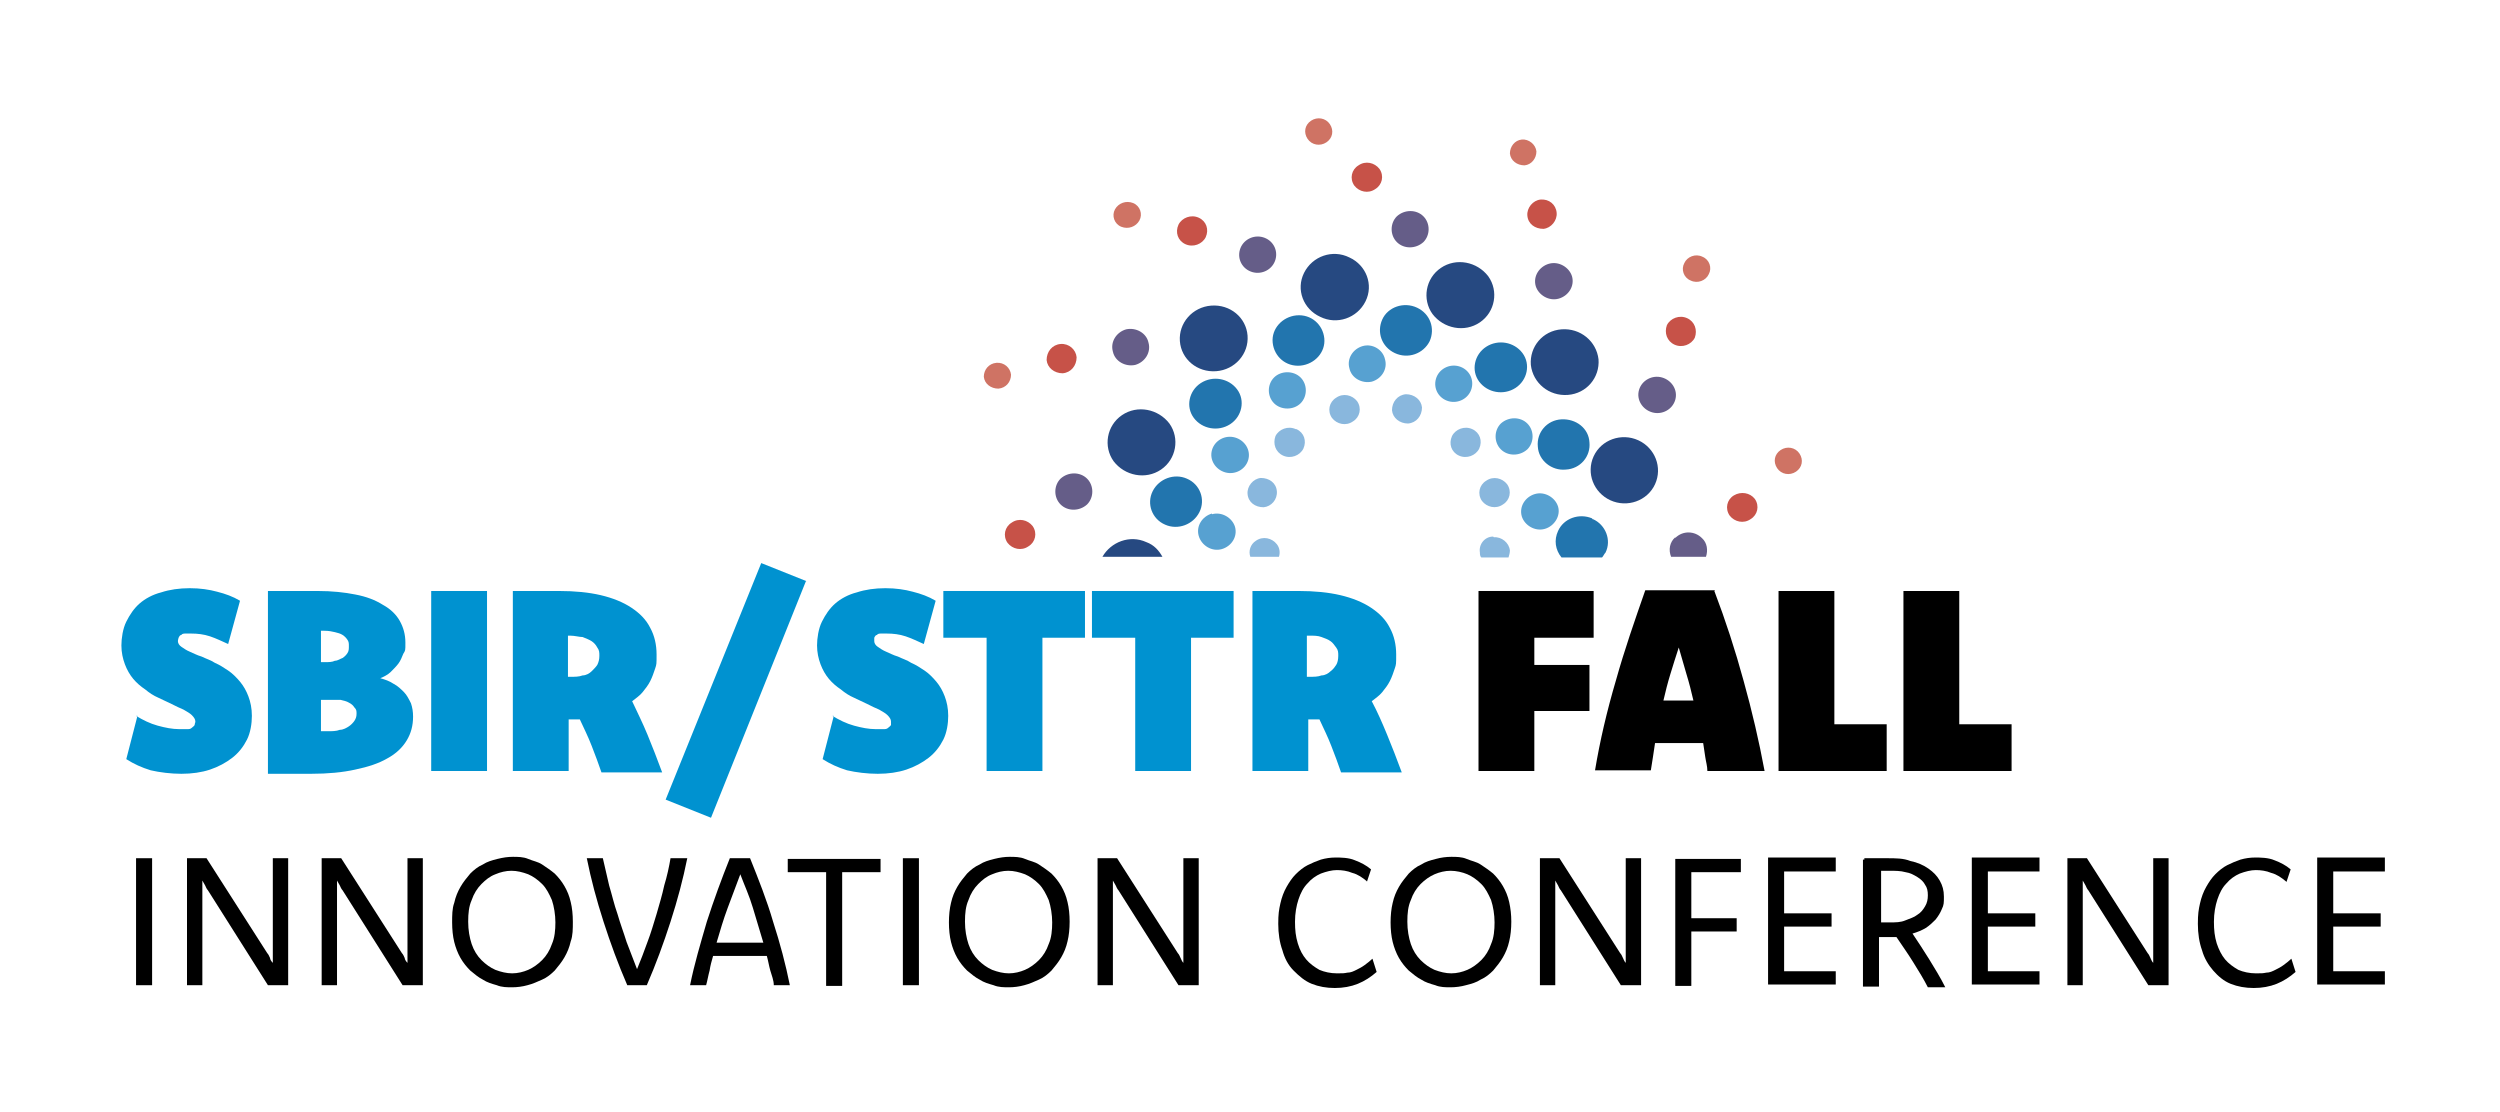
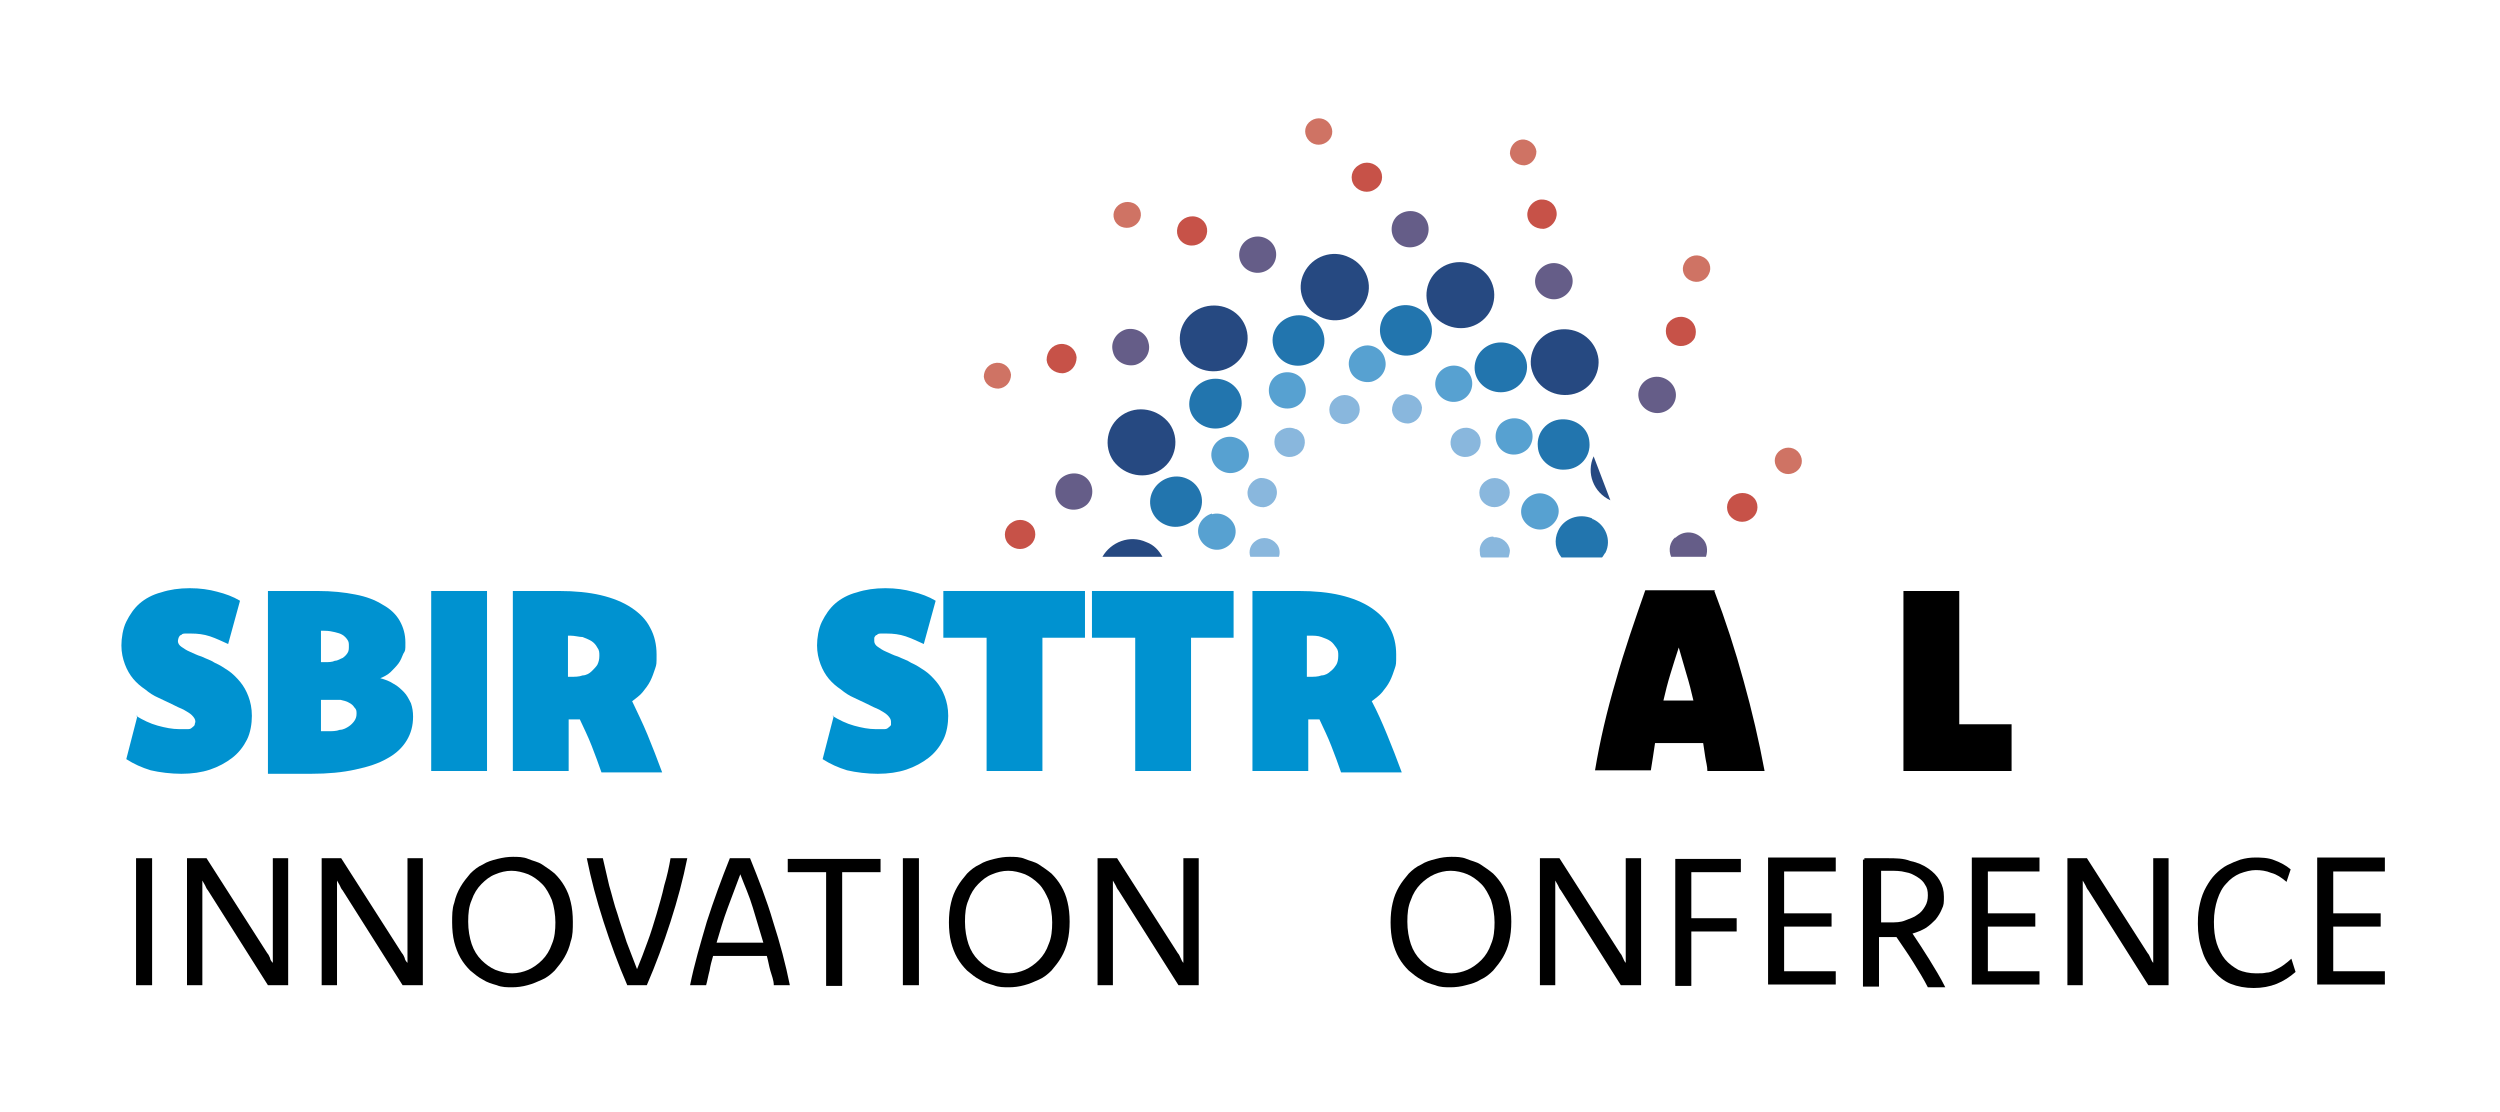
<svg xmlns="http://www.w3.org/2000/svg" id="Layer_1" version="1.1" viewBox="0 0 358.3 159.4">
  <defs>
    <style>
      .st0 {
        fill: #655d88;
      }

      .st1 {
        fill: #2275ae;
      }

      .st2 {
        fill: #264981;
      }

      .st3 {
        fill: #cf7364;
      }

      .st4 {
        fill: #c75248;
      }

      .st5 {
        fill: #0092d0;
      }

      .st6 {
        fill: #57a1d1;
      }

      .st7 {
        fill: #89b7dd;
      }
    </style>
  </defs>
  <path class="st3" d="M187.9,17.3c.9-.6,2.1-.4,2.7.5.6.9.4,2-.5,2.6s-2.1.4-2.7-.5c-.6-.9-.4-2,.5-2.6" />
  <path class="st4" d="M197.1,27.1c-1,.7-2.3.4-3-.5-.7-1-.4-2.3.6-2.9,1-.7,2.3-.4,3,.5.7,1,.4,2.3-.6,2.9Z" />
  <path class="st3" d="M218.5,23.7c-1.1,0-2-.7-2.1-1.7,0-1,.7-1.9,1.7-2s2,.7,2.1,1.7c0,1-.7,1.9-1.7,2Z" />
  <path class="st7" d="M215.4,72.3c-1,.7-2.3.4-3-.5-.7-1-.4-2.3.6-2.9,1-.7,2.3-.4,3,.5.7,1,.4,2.3-.6,2.9Z" />
  <path class="st0" d="M204,34.7c-1.1,1-2.8,1-3.8,0s-1-2.7,0-3.7c1.1-1,2.8-1,3.8,0s1,2.7,0,3.7Z" />
  <path class="st6" d="M218.9,64.4c-1.1,1-2.8,1-3.8,0s-1-2.7,0-3.7c1.1-1,2.8-1,3.8,0s1,2.7,0,3.7Z" />
  <path class="st1" d="M217.2,55.6c-1.7,1.1-4,.7-5.2-.9-1.2-1.6-.7-3.9,1-5s4-.7,5.2.9c1.2,1.6.7,3.9-1,5Z" />
  <path class="st2" d="M212.1,46.2c-2.2,1.5-5.2.9-6.8-1.2-1.5-2.1-1-5.1,1.2-6.6s5.2-.9,6.8,1.2c1.5,2.1,1,5.1-1.2,6.6Z" />
  <path class="st7" d="M212,64.3c-.5,1-1.8,1.5-2.9,1-1.1-.5-1.5-1.7-1-2.8.5-1,1.8-1.5,2.9-1,1.1.5,1.5,1.7,1,2.8Z" />
  <path class="st3" d="M163.3,31.6c-.5.9-1.6,1.3-2.6.9s-1.4-1.6-.9-2.5,1.6-1.3,2.6-.9,1.4,1.6.9,2.5Z" />
  <path class="st4" d="M172.8,34c-.5,1-1.8,1.5-2.9,1-1.1-.5-1.5-1.7-1-2.8.5-1,1.8-1.5,2.9-1,1.1.5,1.5,1.7,1,2.8Z" />
  <path class="st0" d="M182.8,37.2c-.4,1.4-1.9,2.2-3.3,1.8-1.4-.4-2.2-1.8-1.8-3.2s1.9-2.2,3.3-1.8c1.4.4,2.2,1.8,1.8,3.2Z" />
  <path class="st6" d="M210.9,55.7c-.4,1.4-1.9,2.2-3.3,1.8-1.4-.4-2.2-1.8-1.8-3.2s1.9-2.2,3.3-1.8c1.4.4,2.2,1.8,1.8,3.2Z" />
  <path class="st1" d="M204.9,48.9c-.9,1.8-3.1,2.6-5,1.7-1.9-.9-2.6-3-1.8-4.8s3.1-2.6,5-1.7c1.9.9,2.6,3,1.8,4.8Z" />
  <path class="st2" d="M195.7,43.2c-1.2,2.4-4.1,3.4-6.5,2.2-2.4-1.1-3.5-3.9-2.3-6.3,1.2-2.4,4.1-3.4,6.5-2.2,2.4,1.1,3.5,3.9,2.3,6.3Z" />
  <path class="st7" d="M203.8,58.4c0,1.2-.8,2.2-2,2.3-1.2,0-2.2-.8-2.3-1.9,0-1.2.8-2.2,2-2.3,1.2,0,2.2.8,2.3,1.9Z" />
  <path class="st3" d="M144.9,53.7c0,1-.7,1.9-1.8,2-1.1,0-2-.7-2.1-1.7,0-1,.7-1.9,1.8-2s2,.7,2.1,1.7Z" />
  <path class="st4" d="M154.3,51.2c0,1.2-.8,2.2-2,2.3-1.2,0-2.2-.8-2.3-1.9,0-1.2.8-2.2,2-2.3s2.2.8,2.3,1.9Z" />
  <path class="st0" d="M164.6,49.1c.4,1.4-.5,2.8-1.9,3.2-1.4.3-2.9-.5-3.2-1.9-.4-1.4.5-2.8,1.9-3.2,1.4-.3,2.9.5,3.2,1.9Z" />
  <path class="st6" d="M198.5,51.5c.4,1.4-.5,2.8-1.9,3.2-1.4.3-2.9-.5-3.2-1.9-.4-1.4.5-2.8,1.9-3.2s2.9.5,3.2,1.9Z" />
  <path class="st1" d="M189.8,48.5c.2,2-1.4,3.7-3.4,3.9-2.1.2-3.8-1.3-4-3.3s1.4-3.7,3.4-3.9c2.1-.2,3.8,1.3,4,3.3Z" />
  <path class="st2" d="M178.8,48.1c.2,2.6-1.8,4.9-4.5,5.1-2.7.2-5-1.7-5.2-4.3s1.8-4.9,4.5-5.1,5,1.7,5.2,4.3Z" />
  <path class="st7" d="M194.5,57.5c.7,1,.4,2.3-.6,2.9-1,.7-2.3.4-3-.5-.7-1-.4-2.3.6-2.9,1-.7,2.3-.4,3,.5Z" />
  <path class="st4" d="M148,75.4c.7,1,.4,2.3-.6,2.9-1,.7-2.3.4-3-.5-.7-1-.4-2.3.6-2.9,1-.7,2.3-.4,3,.5Z" />
  <path class="st0" d="M155.8,68.6c1,1,1,2.7,0,3.7-1.1,1-2.8,1-3.8,0s-1-2.7,0-3.7c1.1-1,2.8-1,3.8,0Z" />
  <path class="st6" d="M186.4,54.1c1,1,1,2.7,0,3.7s-2.8,1-3.8,0-1-2.7,0-3.7,2.8-1,3.8,0Z" />
  <path class="st1" d="M177.3,55.8c1.2,1.6.7,3.9-1,5s-4,.7-5.2-.9c-1.2-1.6-.7-3.9,1-5s4-.7,5.2.9Z" />
  <path class="st2" d="M167.6,60.7c1.5,2.1,1,5.1-1.2,6.6s-5.2.9-6.8-1.2c-1.5-2.1-1-5.1,1.2-6.6s5.2-.9,6.8,1.2Z" />
  <path class="st7" d="M185.8,61.5c1.1.5,1.5,1.7,1,2.8-.5,1-1.8,1.5-2.9,1-1.1-.5-1.5-1.7-1.1-2.8.5-1,1.8-1.5,2.9-1h.1Z" />
  <path class="st6" d="M177,62.7c1.4.4,2.3,1.8,1.9,3.2-.4,1.4-1.9,2.2-3.3,1.8-1.4-.4-2.3-1.8-1.9-3.2.4-1.4,1.9-2.2,3.3-1.8Z" />
  <path class="st1" d="M170.1,68.6c1.9.8,2.7,3,1.8,4.8s-3.1,2.6-4.9,1.8c-1.9-.8-2.7-3-1.8-4.8s3.1-2.6,4.9-1.8Z" />
  <path class="st7" d="M180.7,68.5c1.2,0,2.2.7,2.3,1.9.1,1.2-.8,2.2-1.9,2.3-1.2,0-2.2-.7-2.3-1.9-.1-1.1.8-2.2,1.9-2.3Z" />
  <path class="st6" d="M173.7,73.7c1.4-.4,2.9.5,3.3,1.8.4,1.4-.5,2.8-1.9,3.2-1.4.4-2.9-.5-3.3-1.9-.4-1.4.5-2.8,1.9-3.2h0Z" />
  <path class="st3" d="M254.7,67.1c-.6-.9-.4-2,.5-2.6.9-.6,2.1-.4,2.7.5s.4,2-.5,2.6-2.1.4-2.7-.5Z" />
  <path class="st4" d="M247.9,73.9c-.7-1-.4-2.3.6-2.9s2.3-.4,3,.5c.7,1,.4,2.3-.6,2.9-1,.7-2.3.4-3-.5Z" />
  <path class="st3" d="M242.3,40.2c-1-.4-1.4-1.6-.9-2.5.4-.9,1.6-1.4,2.6-.9,1,.4,1.4,1.6.9,2.5-.4.9-1.6,1.4-2.6.9Z" />
  <path class="st4" d="M240,49.4c-1.1-.5-1.5-1.7-1.1-2.8.5-1,1.8-1.5,2.9-1s1.5,1.7,1.1,2.8c-.5,1-1.8,1.5-2.9,1Z" />
  <path class="st0" d="M236.8,59.1c-1.4-.4-2.3-1.8-1.9-3.2.4-1.4,1.9-2.2,3.3-1.8,1.4.4,2.3,1.8,1.9,3.2-.4,1.4-1.9,2.2-3.3,1.8Z" />
-   <path class="st2" d="M230.8,71.7c-2.4-1.1-3.5-3.9-2.4-6.3s4-3.4,6.4-2.3,3.5,3.9,2.4,6.3-4,3.4-6.4,2.3Z" />
+   <path class="st2" d="M230.8,71.7c-2.4-1.1-3.5-3.9-2.4-6.3Z" />
  <path class="st4" d="M221.2,32.8c-1.2,0-2.2-.7-2.3-1.9-.1-1.1.8-2.2,1.9-2.3,1.2-.1,2.2.7,2.3,1.9.1,1.1-.8,2.2-1.9,2.3Z" />
  <path class="st0" d="M223.4,42.8c-1.4.4-2.9-.5-3.3-1.8-.4-1.4.5-2.8,1.9-3.2s2.9.5,3.3,1.8c.4,1.4-.5,2.8-1.9,3.2Z" />
  <path class="st6" d="M221.4,75.8c-1.4.4-2.9-.5-3.3-1.8-.4-1.4.5-2.8,1.9-3.2s2.9.5,3.3,1.8-.5,2.8-1.9,3.2Z" />
  <path class="st1" d="M224.4,67.3c-2,.2-3.9-1.3-4-3.3-.2-2,1.3-3.8,3.4-3.9s3.9,1.3,4,3.3c.2,2-1.3,3.8-3.4,3.9Z" />
  <path class="st2" d="M224.7,56.6c-2.7.2-5-1.7-5.3-4.3-.2-2.6,1.7-4.9,4.4-5.1,2.7-.2,5,1.7,5.3,4.3.2,2.6-1.7,4.9-4.4,5.1Z" />
  <g>
    <path d="M21.8,141.2h-2.3v-18.2h2.3v18.2Z" />
    <path d="M41.2,141.2h-2.8l-8.6-13.6c-.2-.2-.3-.5-.4-.7s-.3-.5-.4-.7v15h-2.2v-18.2h2.8l8.7,13.6c.2.2.3.5.4.7,0,.2.2.5.4.7v-15h2.2v18.2h-.1Z" />
    <path d="M60.5,141.2h-2.8l-8.6-13.6c-.2-.2-.3-.5-.4-.7s-.3-.5-.4-.7v15h-2.2v-18.2h2.8l8.7,13.6c.2.2.3.5.4.7,0,.2.2.5.4.7v-15h2.2v18.2h0Z" />
    <path d="M73.5,122.8c.7,0,1.5,0,2.2.3s1.4.4,2,.8,1.2.8,1.8,1.3c.5.5,1,1.1,1.4,1.8.4.7.7,1.4.9,2.3.2.8.3,1.8.3,2.8s0,2-.3,2.8c-.2.9-.5,1.6-.9,2.3s-.9,1.3-1.4,1.9c-.5.5-1.1,1-1.8,1.3s-1.3.6-2.1.8c-.7.2-1.5.3-2.2.3s-1.5,0-2.2-.3c-.7-.2-1.4-.4-2-.8-.6-.3-1.2-.8-1.8-1.3-.5-.5-1-1.1-1.4-1.8s-.7-1.5-.9-2.3-.3-1.8-.3-2.8,0-2,.3-2.8c.2-.9.5-1.6.9-2.3.4-.7.9-1.3,1.4-1.9.5-.5,1.1-1,1.8-1.3.6-.4,1.3-.6,2.1-.8s1.5-.3,2.2-.3ZM73.3,124.8c-.8,0-1.6.2-2.3.5-.8.3-1.4.8-2,1.4s-1.1,1.4-1.4,2.3c-.4.9-.5,1.9-.5,3.1s.2,2.3.5,3.2.8,1.7,1.4,2.3,1.3,1.1,2,1.4c.8.3,1.6.5,2.4.5s1.6-.2,2.3-.5,1.4-.8,2-1.4c.6-.6,1.1-1.4,1.4-2.3.4-.9.5-2,.5-3.1s-.2-2.3-.5-3.2c-.4-.9-.8-1.7-1.4-2.3-.6-.6-1.3-1.1-2-1.4-.8-.3-1.6-.5-2.4-.5Z" />
    <path d="M98.5,123c-.6,3-1.4,6-2.4,9.1s-2.1,6.1-3.4,9.1h-2.8c-1.3-3-2.4-6-3.4-9.1s-1.8-6.1-2.4-9.1h2.3c.3,1.3.6,2.6.9,3.9.4,1.3.7,2.7,1.2,4.1.4,1.4.9,2.7,1.3,4,.5,1.3,1,2.6,1.5,3.9.5-1.2,1-2.5,1.5-3.9.5-1.3.9-2.7,1.3-4,.4-1.4.8-2.7,1.1-4.1.4-1.3.7-2.7.9-3.9h2.4Z" />
    <path d="M107.5,123c1.2,3,2.4,6,3.3,9.1,1,3.1,1.8,6.1,2.4,9.1h-2.3c0-.7-.3-1.4-.5-2.1-.2-.7-.3-1.4-.5-2.1h-7.7c-.2.7-.4,1.4-.5,2.1-.2.7-.3,1.4-.5,2.1h-2.3c.6-3,1.5-6,2.4-9.1,1-3.1,2.1-6.1,3.3-9.1h2.9ZM109.4,135.1c-.5-1.7-1-3.3-1.5-5s-1.2-3.2-1.8-4.8c-.6,1.6-1.2,3.2-1.8,4.8-.6,1.6-1.1,3.3-1.6,5h6.7Z" />
    <path d="M126.2,125h-5.5v16.3h-2.3v-16.3h-5.5v-1.9h13.3v1.9Z" />
    <path d="M131.7,141.2h-2.3v-18.2h2.3v18.2Z" />
    <path d="M144.7,122.8c.7,0,1.5,0,2.2.3s1.4.4,2,.8,1.2.8,1.8,1.3c.5.5,1,1.1,1.4,1.8.4.7.7,1.4.9,2.3.2.8.3,1.8.3,2.8s-.1,2-.3,2.8c-.2.9-.5,1.6-.9,2.3s-.9,1.3-1.4,1.9c-.5.5-1.1,1-1.8,1.3s-1.3.6-2.1.8c-.7.2-1.5.3-2.2.3s-1.5,0-2.2-.3c-.7-.2-1.4-.4-2-.8-.6-.3-1.2-.8-1.8-1.3-.5-.5-1-1.1-1.4-1.8s-.7-1.5-.9-2.3-.3-1.8-.3-2.8.1-2,.3-2.8c.2-.9.5-1.6.9-2.3.4-.7.9-1.3,1.4-1.9.5-.5,1.1-1,1.8-1.3.6-.4,1.3-.6,2.1-.8s1.5-.3,2.2-.3ZM144.5,124.8c-.8,0-1.6.2-2.3.5-.8.3-1.4.8-2,1.4s-1.1,1.4-1.4,2.3c-.4.9-.5,1.9-.5,3.1s.2,2.3.5,3.2.8,1.7,1.4,2.3c.6.6,1.3,1.1,2,1.4.8.3,1.6.5,2.4.5s1.6-.2,2.3-.5,1.4-.8,2-1.4c.6-.6,1.1-1.4,1.4-2.3.4-.9.5-2,.5-3.1s-.2-2.3-.5-3.2c-.4-.9-.8-1.7-1.4-2.3-.6-.6-1.3-1.1-2-1.4-.8-.3-1.6-.5-2.4-.5Z" />
    <path d="M171.7,141.2h-2.8l-8.6-13.6c-.2-.2-.3-.5-.4-.7s-.3-.5-.4-.7v15h-2.2v-18.2h2.8l8.7,13.6c.2.2.3.5.4.7.1.2.2.5.4.7v-15h2.2v18.2h0Z" />
-     <path d="M195.9,126.3c-.6-.5-1.3-1-2.1-1.2-.7-.3-1.5-.4-2.2-.4s-1.5.2-2.3.5c-.7.3-1.4.8-1.9,1.4-.6.6-1,1.4-1.3,2.3s-.5,2-.5,3.2.1,2.1.4,3.1.7,1.7,1.2,2.3,1.2,1.1,1.9,1.5c.7.3,1.6.5,2.5.5s1,0,1.5-.1c.5,0,.9-.2,1.3-.4.4-.2.8-.4,1.2-.7s.8-.6,1.1-.9l.6,1.9c-.8.7-1.7,1.3-2.7,1.7s-2.1.6-3.3.6-2.3-.2-3.3-.6c-1-.4-1.8-1.1-2.6-1.9s-1.3-1.8-1.6-2.9c-.4-1.1-.6-2.4-.6-3.8s.1-2,.3-2.9.5-1.7.9-2.4.8-1.3,1.3-1.8,1.1-1,1.7-1.3c.6-.3,1.3-.6,1.9-.8.7-.2,1.4-.3,2.1-.3s1.9,0,2.8.4c.8.3,1.6.7,2.3,1.3l-.6,1.8h0Z" />
    <path d="M208,122.8c.7,0,1.5,0,2.2.3s1.4.4,2,.8,1.2.8,1.8,1.3c.5.5,1,1.1,1.4,1.8.4.7.7,1.4.9,2.3s.3,1.8.3,2.8-.1,2-.3,2.8c-.2.9-.5,1.6-.9,2.3s-.9,1.3-1.4,1.9c-.5.5-1.1,1-1.8,1.3-.6.4-1.3.6-2.1.8-.7.2-1.5.3-2.2.3s-1.5,0-2.2-.3c-.7-.2-1.4-.4-2-.8-.6-.3-1.2-.8-1.8-1.3-.5-.5-1-1.1-1.4-1.8s-.7-1.5-.9-2.3-.3-1.8-.3-2.8.1-2,.3-2.8c.2-.9.5-1.6.9-2.3.4-.7.9-1.3,1.4-1.9.5-.5,1.1-1,1.8-1.3.6-.4,1.3-.6,2.1-.8.7-.2,1.5-.3,2.2-.3ZM207.9,124.8c-.8,0-1.6.2-2.3.5s-1.4.8-2,1.4-1.1,1.4-1.4,2.3c-.4.9-.5,1.9-.5,3.1s.2,2.3.5,3.2.8,1.7,1.4,2.3c.6.6,1.3,1.1,2,1.4.8.3,1.6.5,2.4.5s1.6-.2,2.3-.5,1.4-.8,2-1.4c.6-.6,1.1-1.4,1.4-2.3.4-.9.5-2,.5-3.1s-.2-2.3-.5-3.2c-.4-.9-.8-1.7-1.4-2.3-.6-.6-1.3-1.1-2-1.4s-1.6-.5-2.4-.5Z" />
    <path d="M235.1,141.2h-2.8l-8.6-13.6c-.2-.2-.3-.5-.4-.7-.1-.2-.3-.5-.4-.7v15h-2.2v-18.2h2.8l8.7,13.6c.2.2.3.5.4.7.1.2.2.5.4.7v-15h2.2v18.2h0Z" />
    <path d="M249.6,125h-7.2v6.6h6.5v1.9h-6.5v7.8h-2.3v-18.2h9.4v1.9h.1Z" />
    <path d="M263.1,124.9h-7.4v6h6.8v1.9h-6.8v6.4h7.4v1.9h-9.7v-18.2h9.7v1.9h0Z" />
    <path d="M267.2,123c.6,0,1.2,0,1.7,0h1.5c1.3,0,2.4,0,3.4.4,1,.2,1.9.6,2.6,1.1s1.2,1,1.6,1.7.6,1.4.6,2.3,0,1.2-.3,1.8c-.2.5-.5,1-.9,1.5-.4.4-.8.8-1.4,1.2-.5.3-1.2.6-1.9.8.8,1.2,1.6,2.4,2.4,3.7s1.6,2.6,2.3,4h-2.5c-.6-1.2-1.3-2.3-2.1-3.6s-1.6-2.4-2.4-3.6h-2.5v7.1h-2.3v-18.2h.2ZM269.5,132.2h1.3c.9,0,1.6,0,2.3-.3s1.2-.4,1.7-.8c.5-.3.8-.7,1.1-1.2s.4-1,.4-1.6-.1-1.1-.4-1.5c-.2-.4-.6-.8-1.1-1.1-.5-.3-1-.6-1.7-.7-.7-.2-1.5-.2-2.3-.2s-.4,0-.6,0h-.6v7.4h-.1Z" />
    <path d="M292.3,124.9h-7.4v6h6.8v1.9h-6.8v6.4h7.4v1.9h-9.7v-18.2h9.7v1.9h0Z" />
    <path d="M310.7,141.2h-2.8l-8.6-13.6c-.2-.2-.3-.5-.4-.7s-.3-.5-.4-.7v15h-2.2v-18.2h2.8l8.7,13.6c.2.2.3.5.4.7s.2.5.4.7v-15h2.2v18.2h-.1Z" />
    <path d="M327.6,126.3c-.6-.5-1.3-1-2.1-1.2-.7-.3-1.5-.4-2.2-.4s-1.5.2-2.3.5c-.7.3-1.4.8-1.9,1.4-.6.6-1,1.4-1.3,2.3-.3.9-.5,2-.5,3.2s.1,2.1.4,3.1c.3.9.7,1.7,1.2,2.3s1.2,1.1,1.9,1.5c.7.3,1.6.5,2.5.5s1,0,1.5-.1c.5,0,.9-.2,1.3-.4s.8-.4,1.2-.7c.4-.3.8-.6,1.1-.9l.6,1.9c-.8.7-1.7,1.3-2.7,1.7s-2.1.6-3.3.6-2.3-.2-3.3-.6c-1-.4-1.8-1.1-2.5-1.9s-1.3-1.8-1.6-2.9c-.4-1.1-.6-2.4-.6-3.8s.1-2,.3-2.9c.2-.9.5-1.7.9-2.4s.8-1.3,1.3-1.8,1.1-1,1.7-1.3,1.3-.6,1.9-.8c.7-.2,1.4-.3,2.1-.3s1.9,0,2.8.4c.8.3,1.6.7,2.3,1.3l-.6,1.8h0Z" />
    <path d="M341.8,124.9h-7.4v6h6.8v1.9h-6.8v6.4h7.4v1.9h-9.7v-18.2h9.7v1.9h0Z" />
  </g>
  <g>
    <path class="st5" d="M19.5,102.6c1,.6,2,1.1,3.1,1.4s2.1.5,3.1.5h1.1c.3,0,.5,0,.7-.2s.3-.2.4-.4c0-.2.1-.3.1-.5,0-.3-.2-.6-.5-.9s-.7-.5-1.2-.8c-.5-.2-1.1-.5-1.7-.8s-1.3-.6-1.9-.9c-.7-.3-1.3-.7-1.9-1.2-.6-.4-1.2-.9-1.7-1.5s-.9-1.3-1.2-2.1c-.3-.8-.5-1.7-.5-2.7s.2-2.4.7-3.4,1.1-1.9,1.9-2.6,1.9-1.3,3.1-1.6c1.2-.4,2.6-.6,4.1-.6s2.8.2,3.9.5c1.2.3,2.3.7,3.3,1.3l-1.7,6.2c-.9-.4-1.7-.8-2.6-1.1-.9-.3-1.8-.4-2.7-.4s-.6,0-.8,0-.5,0-.6.2c-.2,0-.3.2-.4.4,0,0-.1.3-.1.5,0,.3.2.6.5.8.3.2.7.5,1.2.7s1,.5,1.7.7c.6.3,1.3.5,1.9.9.7.3,1.3.7,1.9,1.1s1.2,1,1.7,1.6.9,1.3,1.2,2.1c.3.8.5,1.7.5,2.8s-.2,2.4-.7,3.4-1.2,1.9-2.1,2.6c-.9.7-2,1.3-3.2,1.7-1.2.4-2.6.6-4.1.6s-3.1-.2-4.4-.5c-1.3-.4-2.4-.9-3.5-1.6l1.6-6.2h-.2Z" />
    <path class="st5" d="M38.4,84.7c1.3,0,2.6,0,3.8,0h3.3c2.1,0,3.9.2,5.4.5,1.6.3,2.9.8,4,1.5,1.1.6,1.9,1.4,2.4,2.3s.8,1.9.8,3.1,0,1.1-.3,1.6c-.2.5-.4,1-.7,1.4s-.7.8-1.1,1.2c-.4.4-1,.7-1.5.9.7.2,1.3.4,1.9.8.6.3,1.1.8,1.5,1.2s.7,1,1,1.6c.2.6.3,1.2.3,1.9,0,1.3-.3,2.4-.9,3.4s-1.5,1.9-2.8,2.6c-1.2.7-2.7,1.2-4.6,1.6-1.8.4-3.9.6-6.3.6h-2.9c-1.1,0-2.2,0-3.3,0v-26ZM46,94.9h.5c.6,0,1.1,0,1.5-.2.4,0,.8-.3,1.1-.4.3-.2.5-.4.7-.7.2-.3.2-.6.2-1s0-.6-.2-.9-.4-.5-.7-.7-.7-.3-1.1-.4-.9-.2-1.5-.2h-.5v4.4h0ZM46,104.8h.9c.7,0,1.3,0,1.8-.2.5,0,1-.3,1.3-.5s.6-.5.8-.8.3-.6.3-1,0-.6-.3-.9c-.2-.3-.4-.5-.8-.7-.3-.2-.8-.3-1.2-.4-.5,0-1.1,0-1.7,0h-1.1v4.5h0Z" />
    <path class="st5" d="M69.8,110.5h-8v-25.8h8v25.8Z" />
    <path class="st5" d="M73.4,84.7c1.1,0,2.3,0,3.4,0h3.3c2.3,0,4.3.2,6,.6s3.2,1,4.4,1.8c1.2.8,2.1,1.7,2.7,2.9.6,1.1.9,2.4.9,3.8s0,1.4-.2,2-.4,1.2-.7,1.8c-.3.6-.7,1.1-1.1,1.6s-1,.9-1.5,1.3c.7,1.5,1.5,3.1,2.2,4.8.7,1.7,1.4,3.5,2.1,5.4h-8.7c-.4-1.2-.9-2.5-1.4-3.8s-1.1-2.5-1.7-3.8h-1.6v7.4h-8v-25.8h-.1ZM81.4,97h.3c.7,0,1.3,0,1.8-.2.5,0,1-.3,1.3-.6s.6-.6.8-.9c.2-.4.3-.8.3-1.3s0-.8-.3-1.2c-.2-.4-.5-.7-.8-.9s-.8-.4-1.3-.6c-.5,0-1.1-.2-1.8-.2h-.3s0,5.9,0,5.9Z" />
-     <path class="st5" d="M115.5,83.3l-13.6,33.9-6.5-2.6,13.7-33.9,6.5,2.6h0Z" />
    <path class="st5" d="M119.3,102.6c1,.6,2,1.1,3.1,1.4s2.1.5,3.1.5h1.1c.3,0,.5,0,.7-.2s.3-.2.4-.4c0-.2,0-.3,0-.5,0-.3-.2-.6-.5-.9s-.7-.5-1.2-.8c-.5-.2-1.1-.5-1.7-.8s-1.3-.6-1.9-.9c-.7-.3-1.3-.7-1.9-1.2-.6-.4-1.2-.9-1.7-1.5s-.9-1.3-1.2-2.1c-.3-.8-.5-1.7-.5-2.7s.2-2.4.7-3.4,1.1-1.9,1.9-2.6,1.9-1.3,3.1-1.6c1.2-.4,2.6-.6,4.1-.6s2.8.2,3.9.5c1.2.3,2.3.7,3.3,1.3l-1.7,6.2c-.9-.4-1.7-.8-2.6-1.1-.9-.3-1.8-.4-2.7-.4s-.6,0-.8,0-.5,0-.6.2c-.2,0-.3.2-.4.4,0,0,0,.3,0,.5,0,.3.2.6.5.8.3.2.7.5,1.2.7s1,.5,1.7.7c.6.3,1.3.5,1.9.9.7.3,1.3.7,1.9,1.1.6.4,1.2,1,1.7,1.6s.9,1.3,1.2,2.1c.3.8.5,1.7.5,2.8s-.2,2.4-.7,3.4-1.2,1.9-2.1,2.6c-.9.7-2,1.3-3.2,1.7-1.2.4-2.6.6-4.1.6s-3.1-.2-4.4-.5c-1.3-.4-2.4-.9-3.5-1.6l1.6-6.2h-.2Z" />
    <path class="st5" d="M155.6,91.4h-6.2v19.1h-8v-19.1h-6.2v-6.7h20.3v6.7h0Z" />
    <path class="st5" d="M176.9,91.4h-6.2v19.1h-8v-19.1h-6.2v-6.7h20.3v6.7h0Z" />
    <path class="st5" d="M179.4,84.7c1.1,0,2.3,0,3.4,0h3.3c2.3,0,4.3.2,6,.6s3.2,1,4.4,1.8,2.1,1.7,2.7,2.9c.6,1.1.9,2.4.9,3.8s0,1.4-.2,2-.4,1.2-.7,1.8c-.3.6-.7,1.1-1.1,1.6-.4.5-1,.9-1.5,1.3.8,1.5,1.5,3.1,2.2,4.8.7,1.7,1.4,3.5,2.1,5.4h-8.7c-.4-1.2-.9-2.5-1.4-3.8s-1.1-2.5-1.7-3.8h-1.6v7.4h-8v-25.8h0ZM187.3,97h.3c.7,0,1.3,0,1.8-.2.5,0,1-.3,1.3-.6.4-.3.6-.6.8-.9s.3-.8.3-1.3,0-.8-.3-1.2-.5-.7-.8-.9c-.4-.3-.8-.4-1.3-.6s-1.1-.2-1.8-.2h-.3s0,5.9,0,5.9Z" />
-     <path d="M228.4,91.4h-8.5v3.9h7.9v6.6h-7.9v8.6h-8v-25.8h16.5v6.6h0Z" />
    <path d="M245.7,84.7c1.6,4.2,3,8.5,4.2,12.9,1.2,4.3,2.2,8.6,3,12.9h-8.2c0-.7-.2-1.3-.3-2s-.2-1.3-.3-2h-6.9c-.1.7-.2,1.3-.3,2-.1.6-.2,1.3-.3,1.9h-8c.7-4.2,1.7-8.5,3-12.9,1.2-4.3,2.7-8.6,4.2-12.9h10,0ZM242.7,100.4c-.3-1.3-.6-2.5-1-3.8s-.7-2.5-1.1-3.8c-.4,1.2-.8,2.5-1.2,3.8s-.7,2.5-1,3.8h4.3Z" />
-     <path d="M262.9,103.8h7.5v6.7h-15.5v-25.8h8v19.1Z" />
    <path d="M280.8,103.8h7.5v6.7h-15.5v-25.8h8v19.1Z" />
  </g>
  <path class="st1" d="M228.2,74.3c-1.9-.8-4.1,0-4.9,1.8-.6,1.3-.4,2.7.5,3.8h5.8c.2-.2.3-.5.5-.7.9-1.8,0-4-1.8-4.8h-.1Z" />
  <path class="st0" d="M240.1,77c-.8.7-1,1.8-.6,2.8h5c.3-.9.2-2-.6-2.7-1-1-2.7-1.1-3.8,0h0Z" />
  <path class="st7" d="M214,76.9c-1.2,0-2.1,1.1-1.9,2.3,0,.2,0,.5.2.7h3.9c.1-.3.2-.7.2-1-.1-1.1-1.2-2-2.3-1.9h0Z" />
  <path class="st7" d="M180,77.5c-.8.5-1.1,1.5-.8,2.3h4.1c.2-.6.1-1.3-.3-1.8-.7-.9-2-1.2-3-.5Z" />
  <path class="st2" d="M158,79.8h8.6c-.5-.9-1.2-1.7-2.3-2.1-2.4-1.1-5.1,0-6.3,2.1Z" />
</svg>